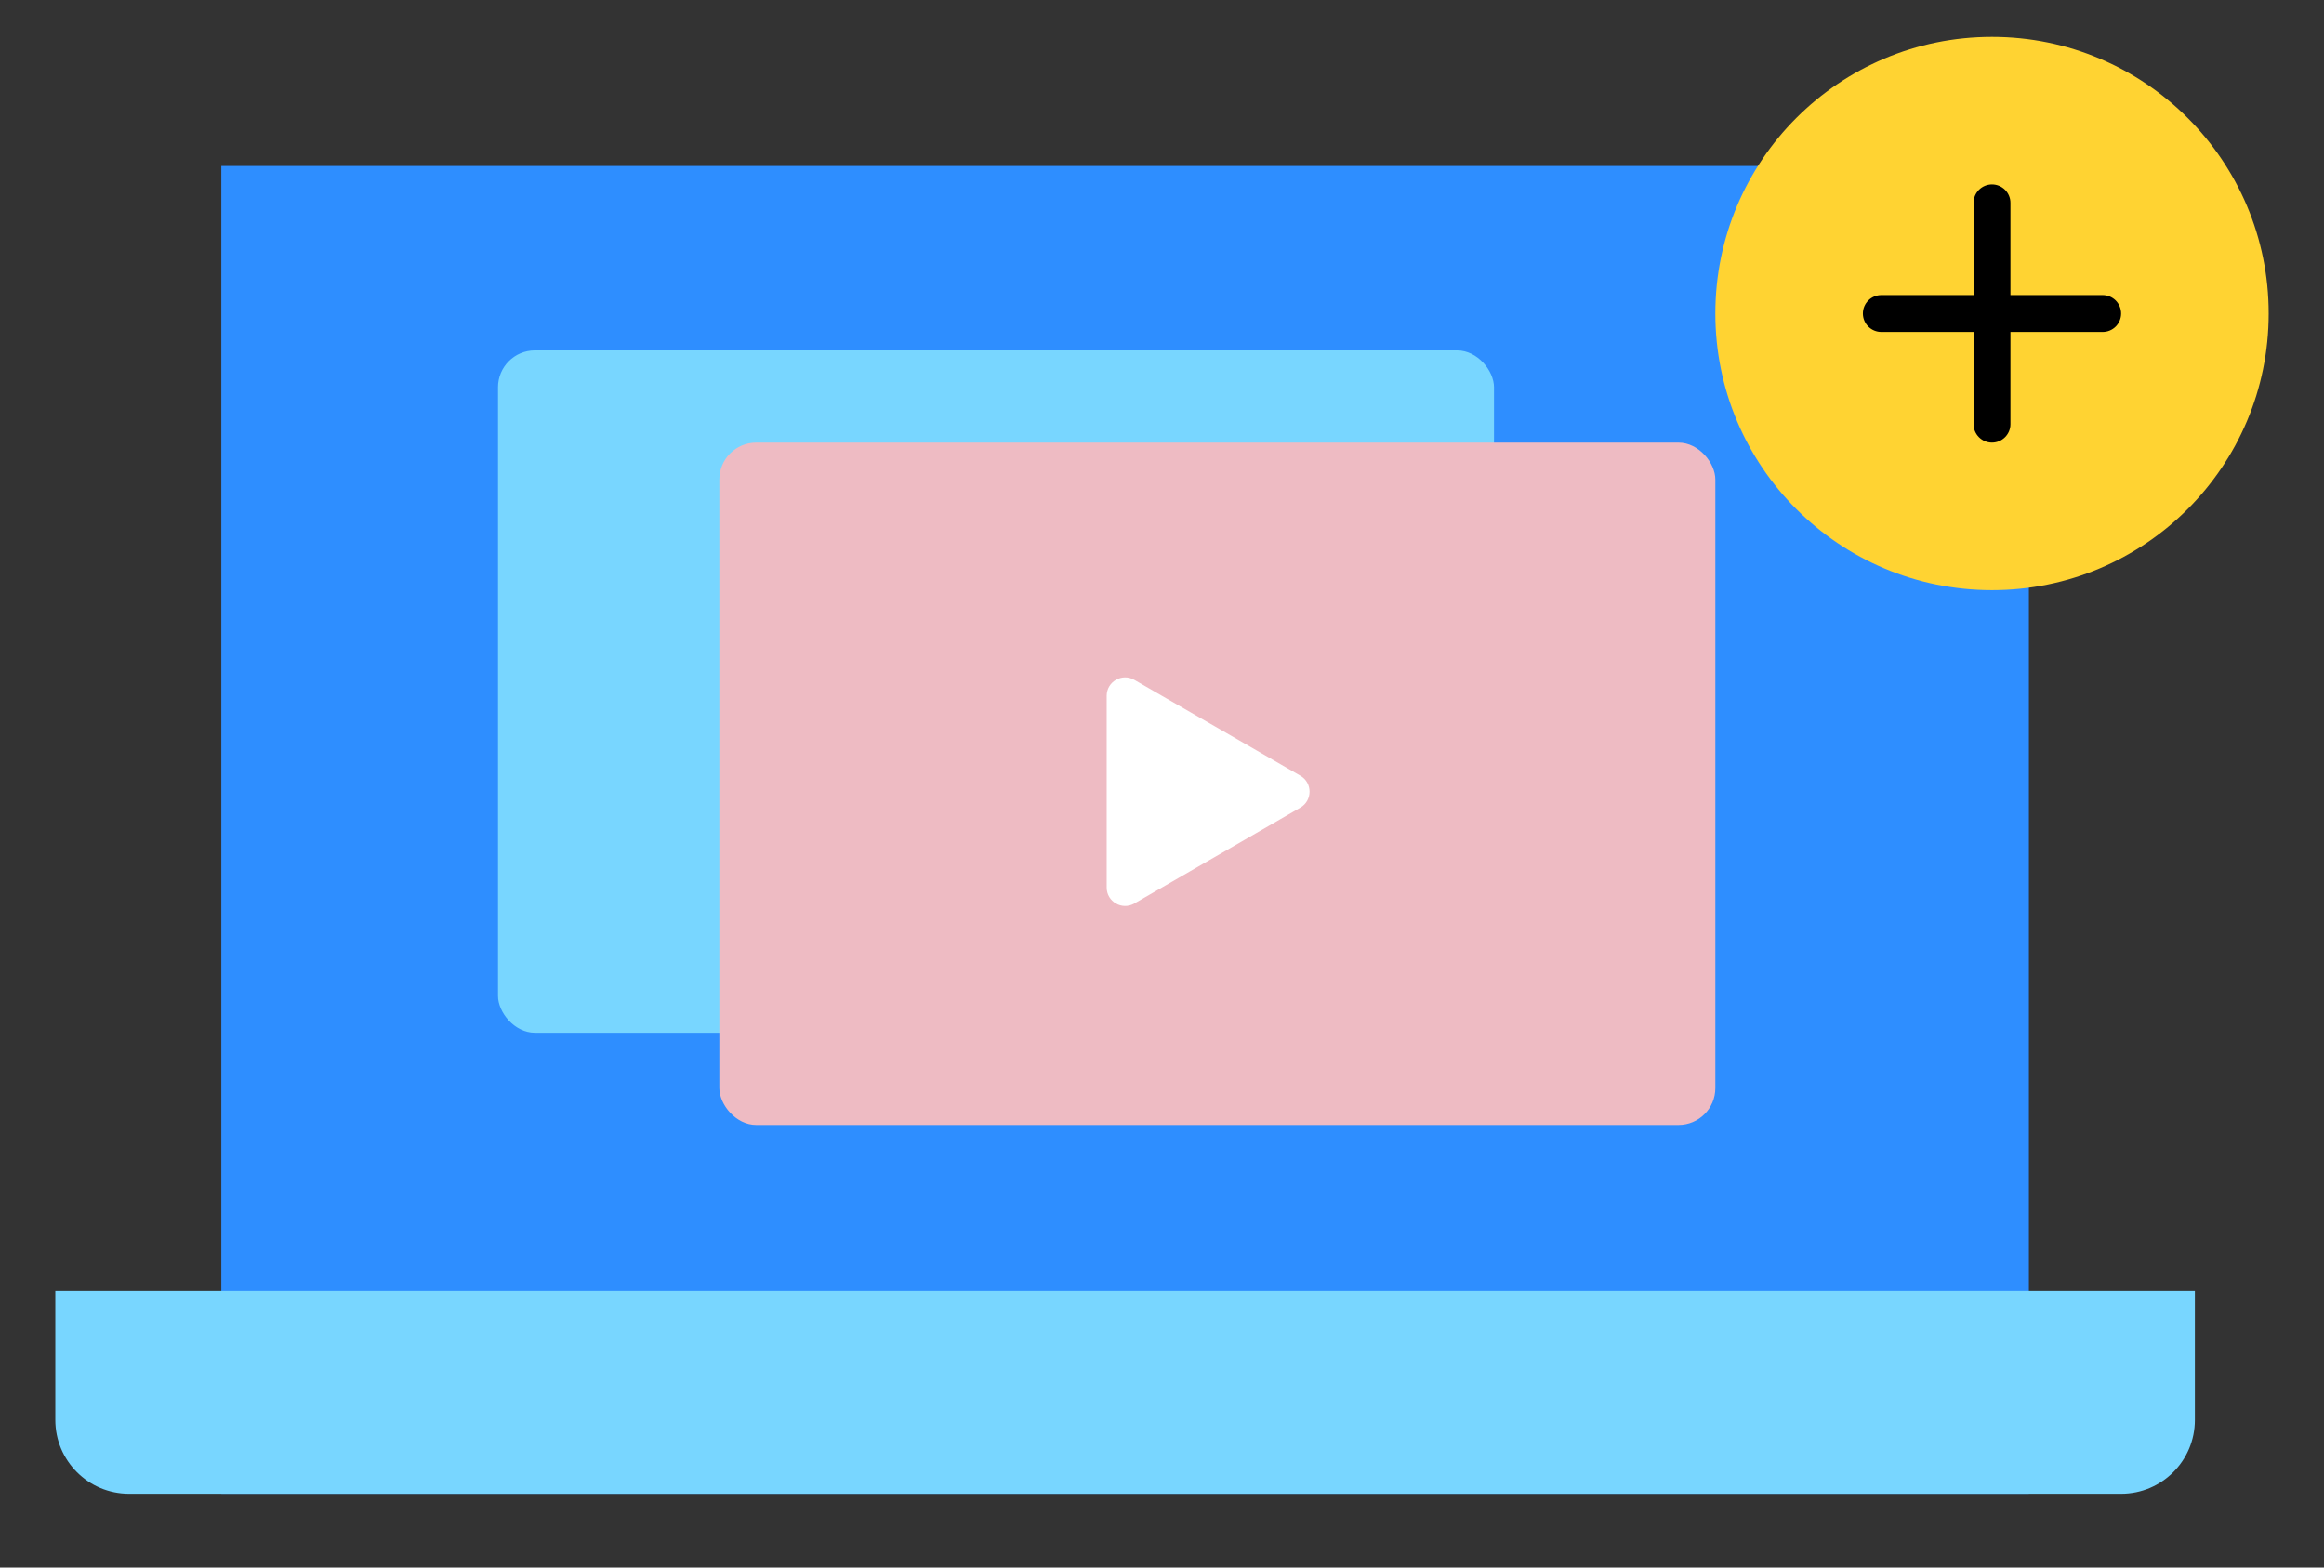
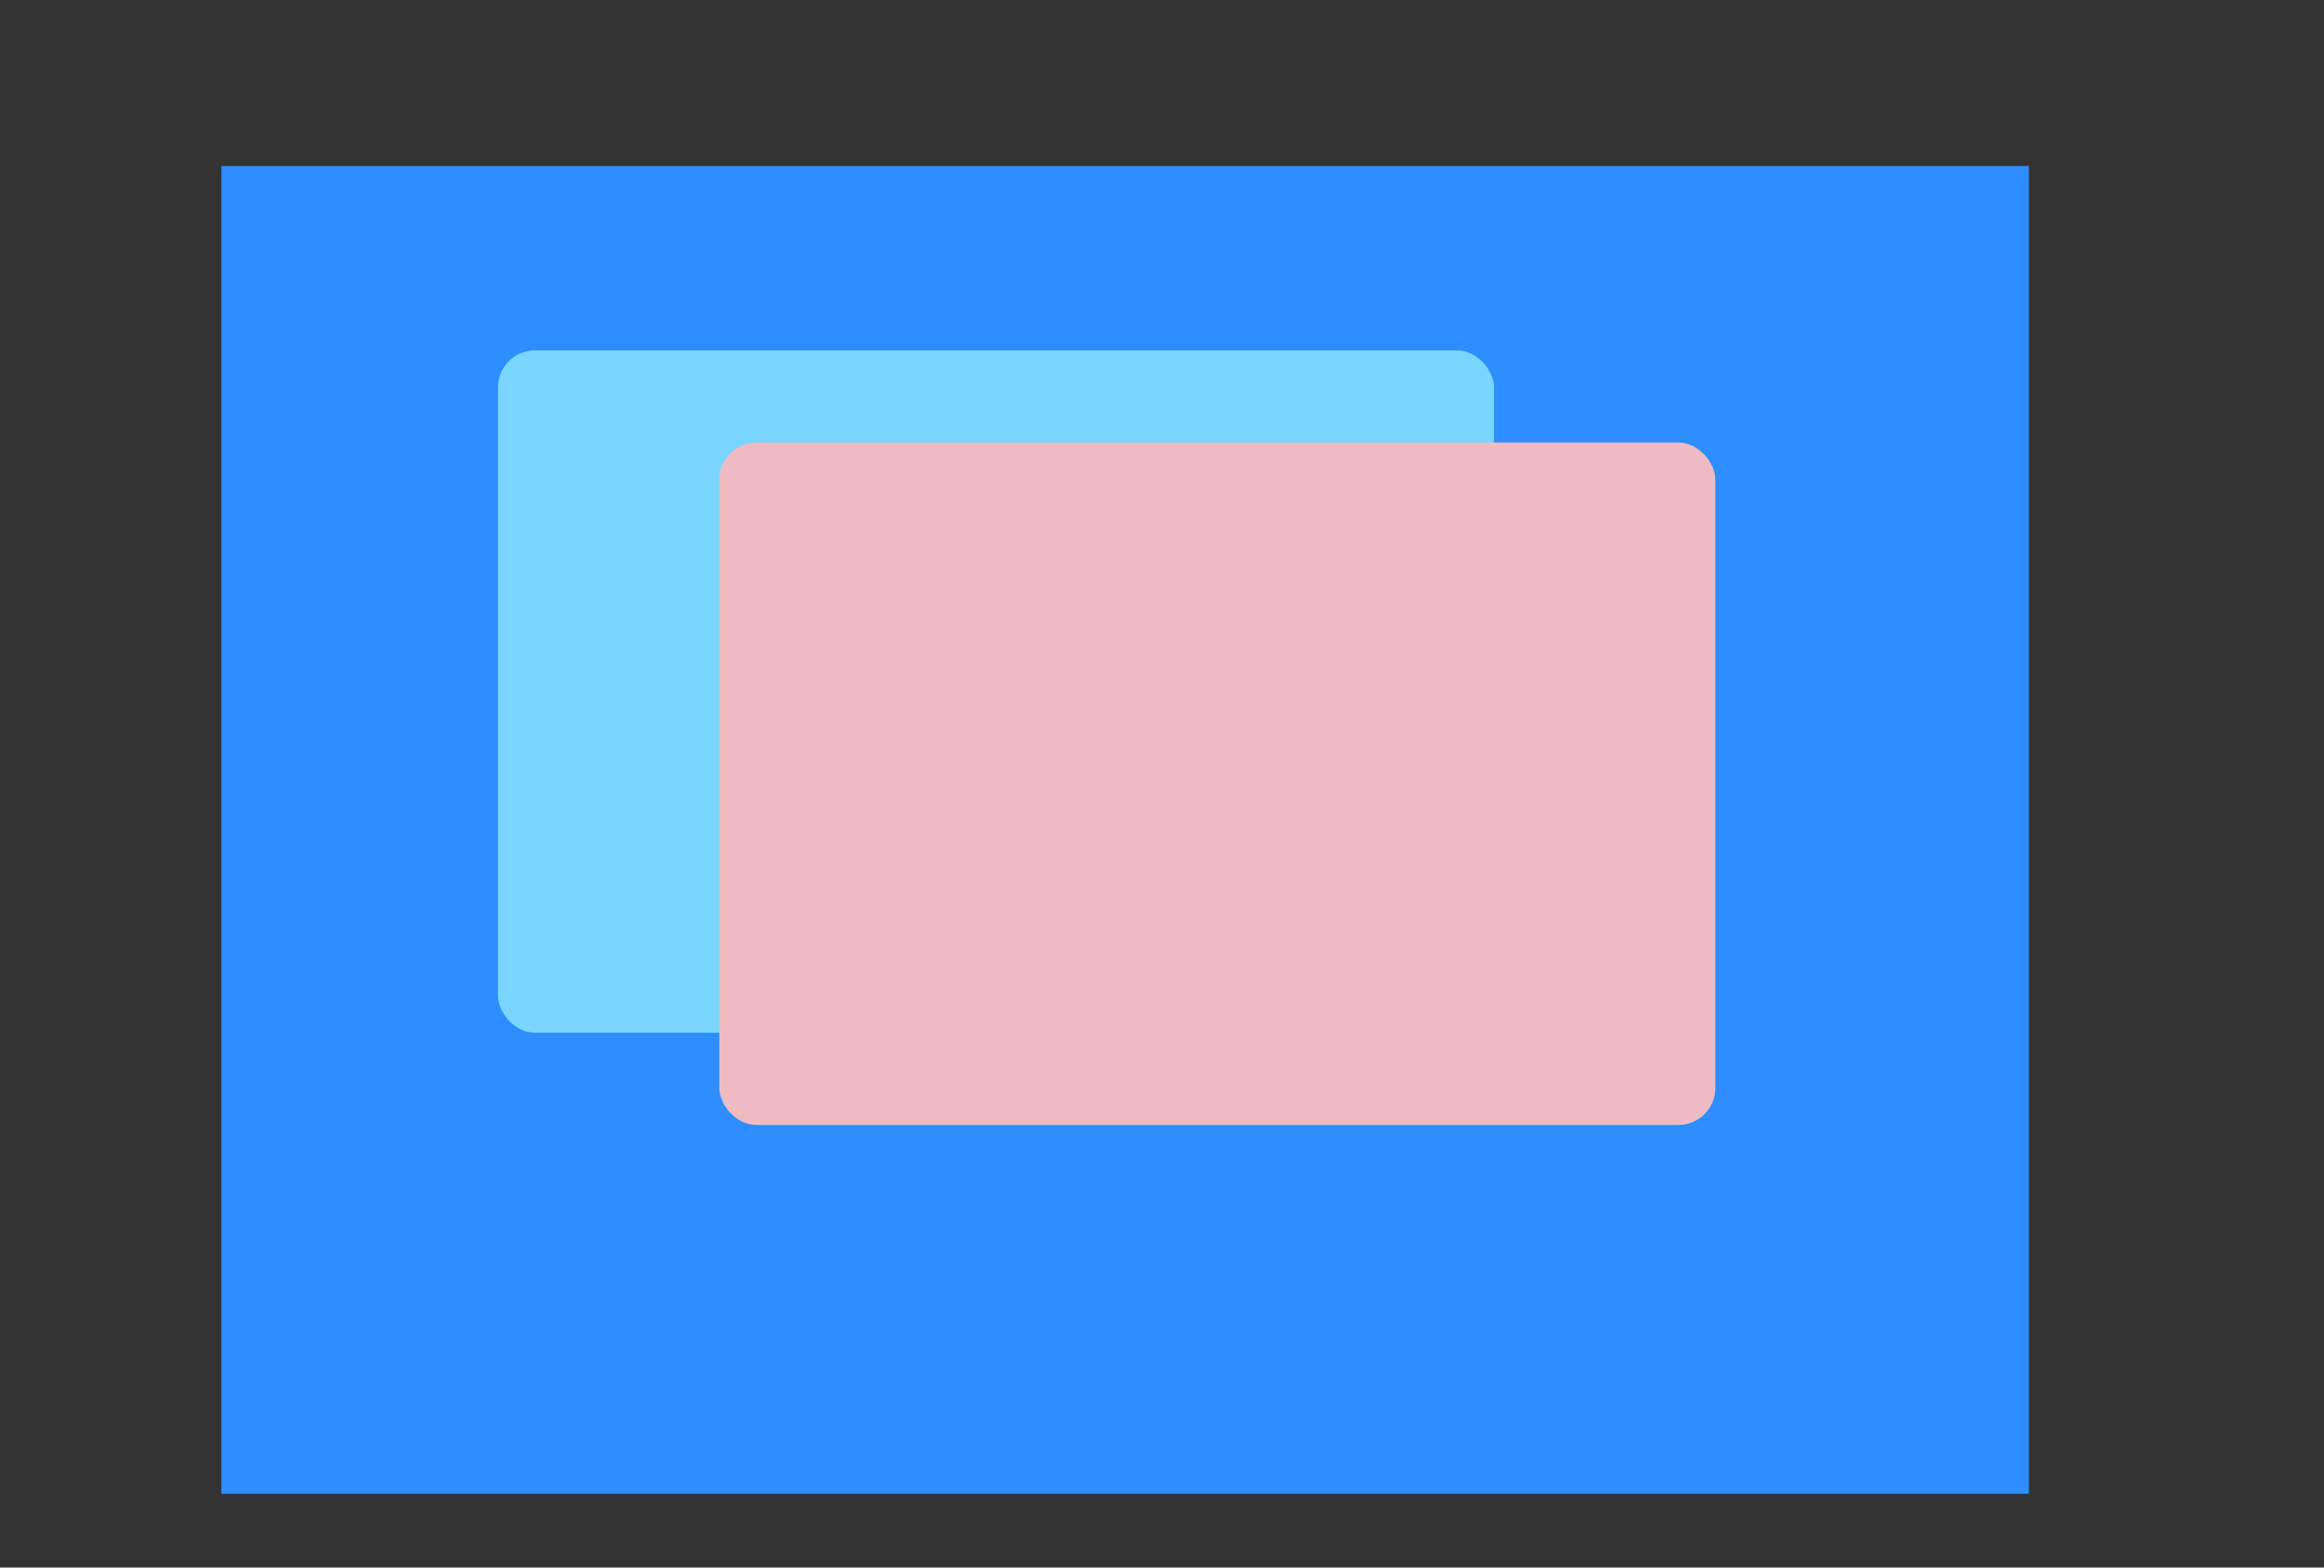
<svg xmlns="http://www.w3.org/2000/svg" width="126" height="85" viewBox="0 0 126 85" fill="none">
  <rect x="0" y="0" width="126" height="85" fill="#333333" stroke="none" />
  <path d="M12 81H110V9H12V81Z" fill="#2E8EFF" />
  <rect x="27" y="19" width="54" height="37" rx="2" fill="#78D6FF" />
  <rect x="39" y="24" width="54" height="37" rx="2" fill="#EEBBC3" />
-   <path d="M70.5 43.794C71.167 43.409 71.167 42.447 70.5 42.062L61.5 36.866C60.833 36.481 60 36.962 60 37.732L60 48.124C60 48.894 60.833 49.375 61.5 48.99L70.5 43.794Z" fill="white" />
-   <path d="M7 81H115C117.209 81 119 79.209 119 77V70H3V77C3 79.209 4.791 81 7 81Z" fill="#78D6FF" />
-   <circle cx="108" cy="17" r="15" fill="#FFD332" />
-   <path d="M102 17H114" stroke="black" stroke-width="2" stroke-linecap="round" stroke-linejoin="round" />
-   <path d="M108 23V11" stroke="black" stroke-width="2" stroke-linecap="round" stroke-linejoin="round" />
</svg>